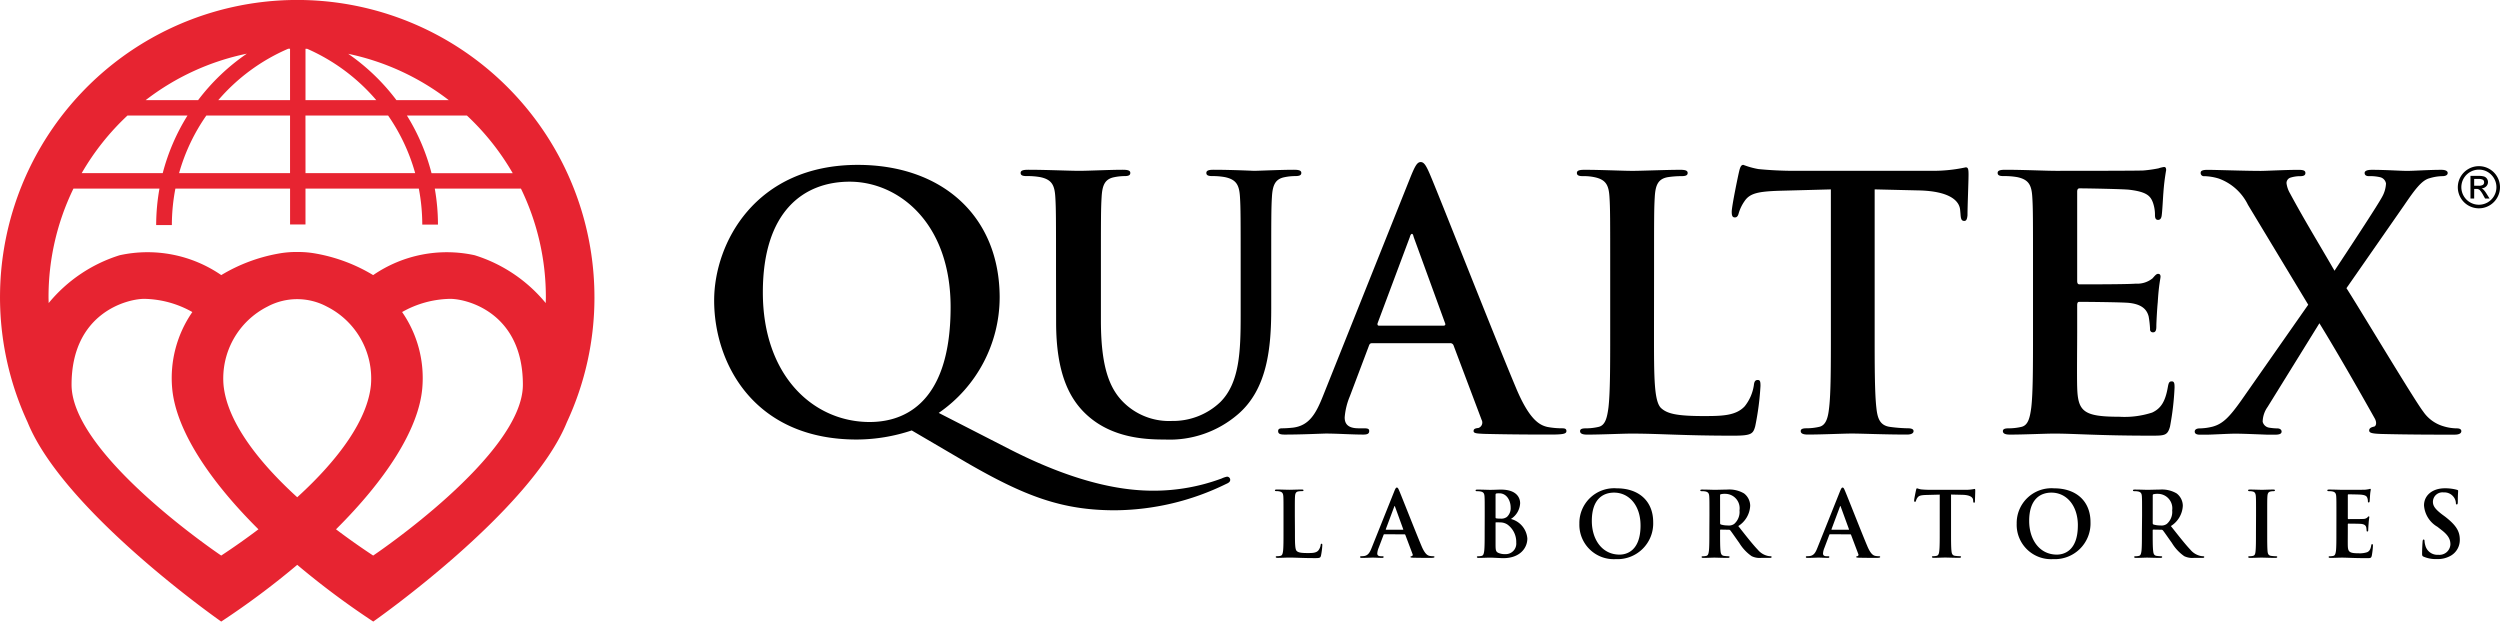
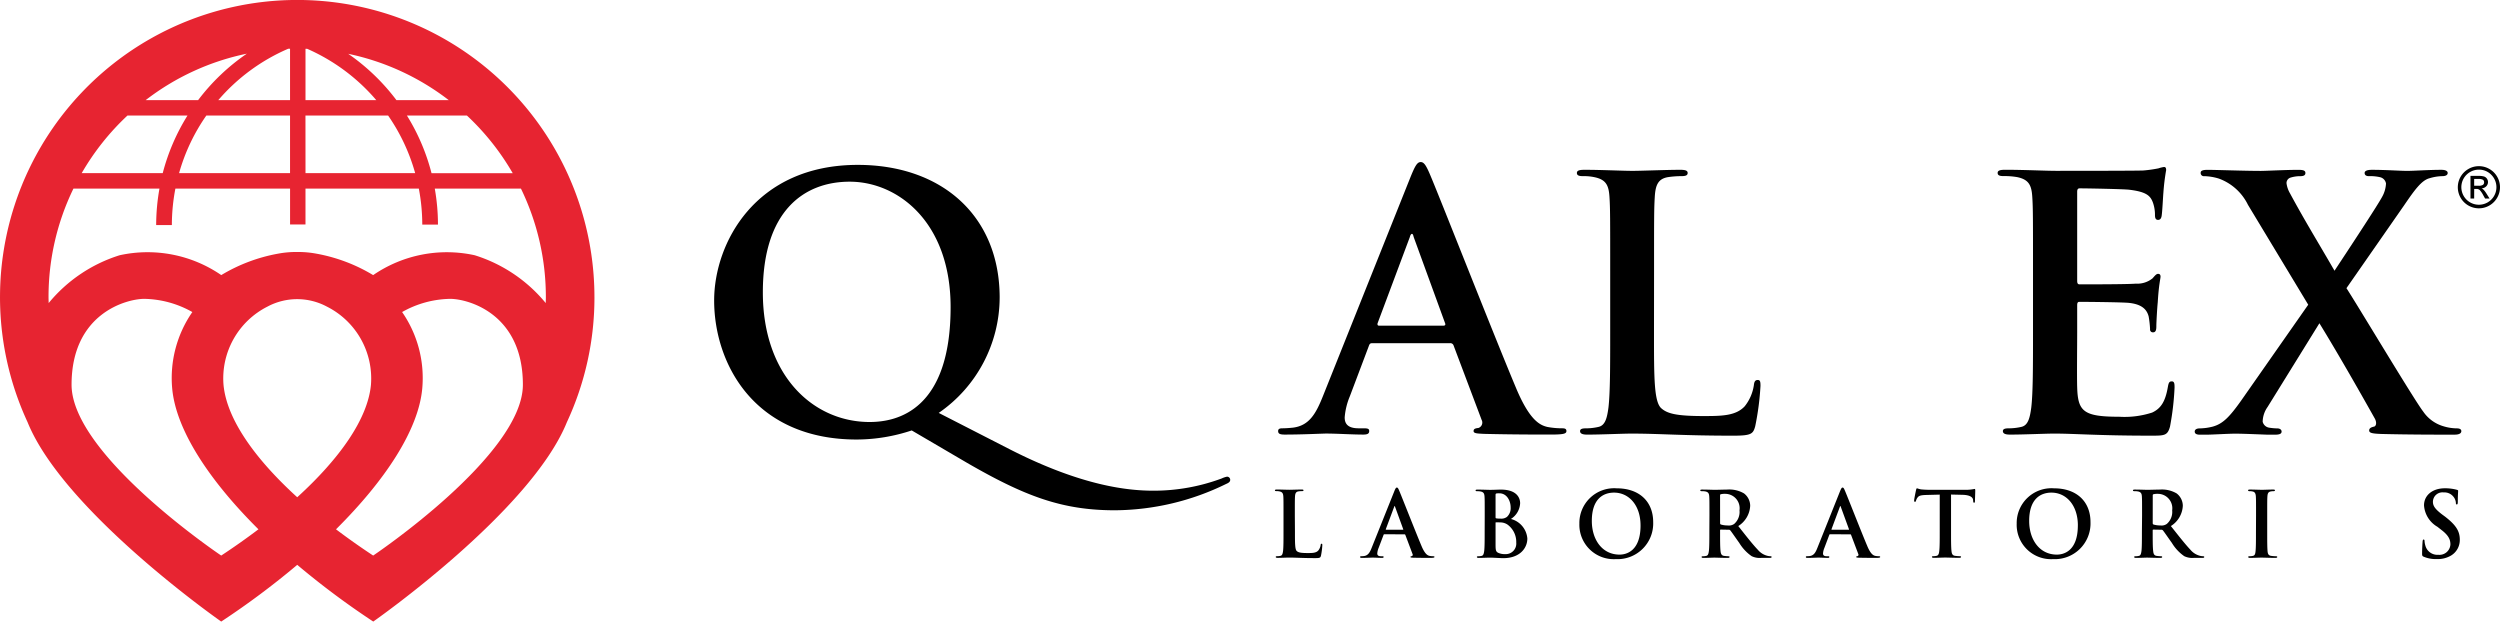
<svg xmlns="http://www.w3.org/2000/svg" width="270.797" height="67.324" viewBox="0 0 270.797 67.324">
  <defs>
    <style>.a{fill:#e72431;}</style>
  </defs>
  <g transform="translate(-331.48 -255.724)">
    <path class="a" d="M371.9,315.9c-1.4-.924-2.748-1.876-4.024-2.842,5.371-5.338,8.934-10.786,9.342-15.249a12.562,12.562,0,0,0-2.182-8.285,10.918,10.918,0,0,1,5.22-1.429c1.9.013,7.862,1.563,7.862,9.3,0,7.627-16.218,18.508-16.218,18.508m-16.456,0s-16.212-10.881-16.212-18.508c0-7.736,5.96-9.286,7.858-9.3a10.934,10.934,0,0,1,5.224,1.429,12.553,12.553,0,0,0-2.182,8.285c.407,4.463,3.969,9.911,9.342,15.249-1.278.966-2.625,1.918-4.029,2.842m16.218-18.513c-.339,3.7-3.375,8-7.988,12.2-4.613-4.2-7.652-8.494-7.986-12.2a8.709,8.709,0,0,1,4.76-8.451,6.822,6.822,0,0,1,6.44,0,8.711,8.711,0,0,1,4.773,8.454M339.44,276.15h9.313a22.746,22.746,0,0,0-.357,3.953h1.7a20.918,20.918,0,0,1,.383-3.953H362.9v3.889h1.67V276.15h12.276a20.96,20.96,0,0,1,.374,3.9h1.7a22.514,22.514,0,0,0-.346-3.9h9.333a26.838,26.838,0,0,1,2.7,11.769c0,.211-.009.423-.015.633a16.2,16.2,0,0,0-7.692-5.18,14.094,14.094,0,0,0-11,2.151,18.12,18.12,0,0,0-6.155-2.323,10.717,10.717,0,0,0-1.914-.181c-.051,0-.1,0-.157,0s-.106,0-.157,0a10.615,10.615,0,0,0-1.92.182,18.164,18.164,0,0,0-6.15,2.321,14.093,14.093,0,0,0-11.005-2.151,16.218,16.218,0,0,0-7.692,5.182c0-.211-.013-.423-.013-.635a26.814,26.814,0,0,1,2.7-11.769m5.853-7.911h6.5a22.424,22.424,0,0,0-2.684,6.241h-8.777a26.977,26.977,0,0,1,4.959-6.241m19.279,0h8.952a20.681,20.681,0,0,1,2.932,6.241H364.572Zm-1.67,0v6.241h-12.02a20.622,20.622,0,0,1,2.954-6.241Zm-.208-7.233c.067,0,.139,0,.208,0v5.564h-7.771a20.859,20.859,0,0,1,7.563-5.561m-9.752,5.561H347.26a26.818,26.818,0,0,1,10.959-5.032,22.574,22.574,0,0,0-5.278,5.032m16.258-5.016a26.83,26.83,0,0,1,10.888,5.016h-5.667a22.623,22.623,0,0,0-5.222-5.016m-4.627-.545c.058,0,.117,0,.177,0a20.891,20.891,0,0,1,7.488,5.559h-7.665Zm22.444,13.474h-8.793a22.377,22.377,0,0,0-2.664-6.241h6.5a27.026,27.026,0,0,1,4.959,6.241m8.852,13.439a32.194,32.194,0,1,0-61.406,13.525c3.922,9.7,20.98,21.605,20.98,21.605a87.246,87.246,0,0,0,8.234-6.144,87.7,87.7,0,0,0,8.234,6.144s17.06-11.909,20.978-21.607a31.993,31.993,0,0,0,2.981-13.523" transform="translate(0)" />
    <g transform="translate(408.836 273.28)">
      <path d="M399.521,280.923c0-9.182-5.692-13.583-10.928-13.583-4.97,0-9.41,3.187-9.41,11.99,0,9.032,5.464,14.041,11.574,14.041,3.036,0,8.764-1.329,8.764-12.447m-4.212,13.359a19.009,19.009,0,0,1-5.958.986c-11.116,0-15.443-8.236-15.443-15.063,0-6.188,4.44-14.686,15.558-14.686,9.07,0,15.368,5.5,15.368,14.382a15.223,15.223,0,0,1-6.6,12.484l7.627,3.907c8.008,4.1,13.054,4.518,15.634,4.518a21.092,21.092,0,0,0,7.4-1.329,2.41,2.41,0,0,1,.567-.19.342.342,0,0,1,.345.343c0,.224-.191.341-.456.452a27.712,27.712,0,0,1-12.03,2.846c-5.73,0-9.752-1.515-16.052-5.158Z" transform="translate(-373.908 -265.216)" />
-       <path d="M395.949,276.815c0-5.771,0-6.832-.077-8.046-.075-1.289-.377-1.9-1.632-2.162a7.9,7.9,0,0,0-1.48-.113c-.416,0-.644-.077-.644-.341s.266-.343.835-.343c2.011,0,4.4.115,5.541.115.91,0,3.3-.115,4.666-.115.571,0,.837.077.837.343s-.23.341-.607.341a5.807,5.807,0,0,0-1.1.113c-1.025.191-1.329.835-1.4,2.162-.077,1.214-.077,2.275-.077,8.046v5.313c0,5.5,1.1,7.816,2.959,9.333a7.021,7.021,0,0,0,4.744,1.557,7.426,7.426,0,0,0,5.236-2.049c2.086-2.088,2.2-5.5,2.2-9.412v-4.742c0-5.771,0-6.832-.075-8.046-.077-1.289-.381-1.9-1.632-2.162a7.465,7.465,0,0,0-1.367-.113c-.416,0-.644-.077-.644-.341s.266-.343.795-.343c1.938,0,4.326.115,4.365.115.456,0,2.846-.115,4.327-.115.532,0,.8.077.8.343s-.23.341-.684.341a5.808,5.808,0,0,0-1.1.113c-1.025.191-1.327.835-1.4,2.162-.075,1.214-.075,2.275-.075,8.046v4.06c0,4.212-.418,8.688-3.606,11.421a11.321,11.321,0,0,1-7.893,2.735c-2.011,0-5.654-.117-8.423-2.62-1.936-1.745-3.378-4.553-3.378-10.055Z" transform="translate(-358.918 -264.977)" />
      <path d="M425.324,283.073c.19,0,.228-.115.19-.228l-3.415-9.371c-.04-.153-.077-.343-.19-.343s-.191.19-.228.343l-3.493,9.335c-.036.15,0,.264.155.264Zm-7.74,1.9c-.191,0-.266.077-.343.3l-2.049,5.426a7.43,7.43,0,0,0-.569,2.314c0,.684.341,1.178,1.517,1.178h.571c.456,0,.569.077.569.3,0,.3-.228.379-.647.379-1.211,0-2.844-.111-4.02-.111-.418,0-2.5.111-4.48.111-.492,0-.718-.075-.718-.379,0-.226.151-.3.456-.3.341,0,.87-.038,1.174-.075,1.747-.228,2.467-1.519,3.225-3.417l9.526-23.83c.456-1.1.682-1.517,1.061-1.517.343,0,.569.341.95,1.214.91,2.086,6.981,17.567,9.41,23.335,1.442,3.415,2.541,3.945,3.34,4.137a8.39,8.39,0,0,0,1.593.151c.3,0,.492.038.492.3,0,.3-.341.379-1.745.379-1.366,0-4.135,0-7.173-.075-.682-.036-1.138-.036-1.138-.3,0-.226.151-.3.531-.341a.616.616,0,0,0,.341-.872l-3.034-8.048a.369.369,0,0,0-.381-.263Z" transform="translate(-346.325 -265.353)" />
      <path d="M433.515,283.494c0,4.857,0,7.475.8,8.159.644.569,1.632.835,4.591.835,2.011,0,3.492-.036,4.441-1.065a4.778,4.778,0,0,0,.985-2.275c.038-.341.115-.567.418-.567.268,0,.3.188.3.644a29.626,29.626,0,0,1-.571,4.365c-.228.835-.416,1.023-2.388,1.023-5.466,0-7.969-.226-11.043-.226-.873,0-3.264.111-4.782.111-.492,0-.759-.111-.759-.379,0-.188.151-.3.607-.3a6.153,6.153,0,0,0,1.366-.151c.758-.151.952-.986,1.1-2.086.191-1.6.191-4.593.191-8.084v-6.678c0-5.769,0-6.832-.078-8.046-.075-1.289-.379-1.9-1.632-2.161a5.566,5.566,0,0,0-1.251-.113c-.418,0-.647-.078-.647-.343s.268-.343.837-.343c1.783,0,4.173.115,5.2.115.91,0,3.683-.115,5.161-.115.531,0,.8.078.8.343s-.228.343-.686.343a10.014,10.014,0,0,0-1.477.113c-1.026.19-1.329.835-1.4,2.161-.076,1.214-.076,2.277-.076,8.046Z" transform="translate(-331.712 -264.977)" />
-       <path d="M445.1,268.175l-5.654.151c-2.2.078-3.112.266-3.681,1.1a4.481,4.481,0,0,0-.645,1.327c-.077.3-.19.458-.418.458-.264,0-.341-.191-.341-.609,0-.607.72-4.06.8-4.363.113-.494.228-.722.456-.722a8.78,8.78,0,0,0,1.632.456c1.1.113,2.542.19,3.794.19H456.07a16.659,16.659,0,0,0,3.643-.377c.264,0,.3.226.3.795,0,.8-.113,3.415-.113,4.4-.038.379-.113.609-.339.609-.308,0-.383-.193-.419-.76l-.038-.416c-.077-.988-1.1-2.049-4.478-2.128l-4.782-.113v15.558c0,3.492,0,6.489.188,8.121.117,1.063.345,1.9,1.482,2.049a15.875,15.875,0,0,0,1.936.151c.416,0,.607.115.607.3,0,.268-.3.379-.72.379-2.505,0-4.9-.111-5.96-.111-.872,0-3.262.111-4.779.111-.494,0-.762-.111-.762-.379,0-.188.155-.3.609-.3a6.184,6.184,0,0,0,1.367-.151c.758-.151.984-.986,1.1-2.086.19-1.6.19-4.593.19-8.084Z" transform="translate(-324.139 -265.216)" />
      <path d="M453.992,276.952c0-5.771,0-6.832-.078-8.046-.075-1.289-.379-1.9-1.628-2.162a7.961,7.961,0,0,0-1.482-.113c-.416,0-.643-.077-.643-.341s.266-.343.835-.343c2.011,0,4.4.115,5.464.115,1.212,0,8.766,0,9.486-.038a14.384,14.384,0,0,0,1.63-.23,3.659,3.659,0,0,1,.609-.15c.191,0,.228.15.228.341a23.823,23.823,0,0,0-.3,2.467c-.036.379-.113,2.048-.19,2.505-.036.19-.117.418-.379.418s-.341-.193-.341-.534a3.965,3.965,0,0,0-.23-1.362c-.264-.684-.644-1.14-2.542-1.369-.645-.077-4.629-.151-5.388-.151-.191,0-.266.115-.266.381v9.6c0,.266.038.419.266.419.835,0,5.2,0,6.071-.078a2.642,2.642,0,0,0,1.821-.569c.266-.3.416-.492.607-.492.151,0,.263.077.263.3s-.186.837-.3,2.771c-.077.758-.153,2.277-.153,2.542,0,.3,0,.72-.341.72a.3.3,0,0,1-.339-.341,10.8,10.8,0,0,0-.151-1.366c-.192-.758-.724-1.329-2.128-1.48-.72-.075-4.478-.113-5.386-.113-.191,0-.23.15-.23.377v3c0,1.291-.038,4.782,0,5.882.075,2.618.684,3.187,4.554,3.187a9.664,9.664,0,0,0,3.568-.454c.986-.456,1.442-1.253,1.707-2.808.077-.419.151-.571.418-.571.3,0,.3.306.3.684a29.826,29.826,0,0,1-.492,4.213c-.266.985-.609.985-2.049.985-5.73,0-8.274-.226-10.513-.226-.872,0-3.262.111-4.779.111-.494,0-.762-.111-.762-.379,0-.19.155-.3.609-.3a6.144,6.144,0,0,0,1.364-.151c.762-.151.95-.986,1.1-2.088.19-1.593.19-4.593.19-8.082Z" transform="translate(-311.135 -265.113)" />
      <path d="M478.3,278.636c1.214,1.86,7.362,12.143,8.31,13.357a4.007,4.007,0,0,0,2.2,1.6,5.029,5.029,0,0,0,1.44.228c.268,0,.494.075.494.3,0,.268-.3.381-.72.381h-1.138c-.91,0-3.909,0-6.832-.075-.987-.038-1.291-.113-1.291-.379,0-.228.191-.343.532-.418.188-.038.341-.379.077-.873-2.088-3.718-4.252-7.477-6-10.321l-5.614,9.067a2.834,2.834,0,0,0-.532,1.6.855.855,0,0,0,.72.645,5.968,5.968,0,0,0,.873.077c.228,0,.456.113.456.341,0,.266-.266.341-.758.341h-.682c-.23,0-2.62-.113-3.568-.113-.72,0-2.58.113-3.187.113h-.645c-.381,0-.569-.113-.569-.341s.228-.341.531-.341a6.1,6.1,0,0,0,1.406-.19c1.1-.3,1.82-1.026,3.11-2.848l7.247-10.36-6.525-10.814a5.659,5.659,0,0,0-3.15-2.846,5.755,5.755,0,0,0-1.594-.264.34.34,0,0,1-.379-.379c0-.228.266-.306.758-.306.912,0,3.984.115,5.767.115.532,0,2.658-.115,4.06-.115.532,0,.758.078.758.343s-.226.343-.567.343a3.506,3.506,0,0,0-1.026.151.618.618,0,0,0-.454.607,2.9,2.9,0,0,0,.377,1.1c1.632,3.034,3.34,5.8,4.821,8.385,1.1-1.668,4.591-6.945,5.162-8.008a3.268,3.268,0,0,0,.417-1.44.837.837,0,0,0-.645-.684,4.717,4.717,0,0,0-1.214-.113c-.226,0-.456-.078-.456-.343,0-.228.266-.343.8-.343,1.481,0,3.074.115,3.8.115.757,0,2.31-.115,3.714-.115.419,0,.682.115.682.343s-.226.343-.6.343a5.119,5.119,0,0,0-1.369.226c-.871.228-1.63,1.293-2.768,2.959Z" transform="translate(-301.492 -264.977)" />
      <path d="M409.387,289.371c0,1.253,0,1.927.2,2.1.164.148.423.215,1.183.215.518,0,.9-.009,1.143-.272a1.253,1.253,0,0,0,.259-.589c.007-.089.027-.146.1-.146s.08.047.08.164a7.686,7.686,0,0,1-.146,1.127c-.06.217-.109.264-.618.264-1.409,0-2.053-.058-2.848-.058-.224,0-.844.029-1.233.029-.126,0-.2-.029-.2-.1,0-.047.038-.077.157-.077a1.558,1.558,0,0,0,.354-.04c.2-.04.244-.253.283-.54.047-.408.047-1.182.047-2.082v-1.725c0-1.488,0-1.759-.018-2.075-.02-.332-.1-.489-.421-.558a1.436,1.436,0,0,0-.323-.029c-.108,0-.168-.02-.168-.086s.073-.089.217-.089c.458,0,1.078.027,1.342.027.235,0,.948-.027,1.329-.027.14,0,.206.02.206.089s-.058.086-.175.086a2.6,2.6,0,0,0-.385.029c-.261.049-.339.215-.359.558-.018.315-.018.587-.018,2.075Z" transform="translate(-346.476 -249.336)" />
      <path d="M416.908,289.26c.046,0,.058-.027.046-.057l-.879-2.418c-.009-.04-.02-.088-.047-.088s-.049.047-.06.088l-.9,2.409c-.009.038,0,.066.04.066Zm-2,.49c-.049,0-.071.02-.089.078l-.531,1.4a1.911,1.911,0,0,0-.146.6c0,.173.089.3.392.3h.148c.117,0,.146.02.146.078,0,.078-.058.1-.164.1-.314,0-.735-.029-1.039-.029-.108,0-.645.029-1.156.029-.126,0-.186-.018-.186-.1,0-.058.04-.078.118-.078s.224-.011.3-.02c.448-.06.634-.392.83-.881l2.46-6.148c.115-.283.175-.39.272-.39s.148.088.246.314c.235.538,1.8,4.533,2.427,6.018.372.882.658,1.017.862,1.067a2.157,2.157,0,0,0,.41.04c.078,0,.128.009.128.078s-.089.1-.452.1-1.065,0-1.849-.018c-.177-.011-.294-.011-.294-.078s.038-.078.139-.089a.159.159,0,0,0,.086-.224l-.782-2.075a.1.1,0,0,0-.1-.069Z" transform="translate(-342.314 -249.433)" />
      <path d="M422.6,288.6a1.4,1.4,0,0,0-.809-.233c-.181-.011-.277-.011-.423-.011-.04,0-.058.02-.058.067v2.319c0,.647.027.813.341.941a1.742,1.742,0,0,0,.717.119,1.141,1.141,0,0,0,1.183-1.253,2.327,2.327,0,0,0-.95-1.949m-1.291-.782c0,.077.027.1.069.108a2.456,2.456,0,0,0,.458.029,1.01,1.01,0,0,0,.707-.186,1.281,1.281,0,0,0,.4-1.039c0-.653-.381-1.515-1.223-1.515a1.7,1.7,0,0,0-.323.018c-.069.02-.088.06-.088.166Zm-1.174-.168c0-1.488,0-1.759-.02-2.075-.02-.332-.1-.489-.421-.558a1.976,1.976,0,0,0-.381-.029c-.108,0-.166-.02-.166-.087s.067-.088.213-.088c.521,0,1.136.027,1.333.027.479,0,.861-.027,1.192-.027,1.772,0,2.086.948,2.086,1.469a2.131,2.131,0,0,1-1,1.712,2.38,2.38,0,0,1,1.781,2.113c0,1.045-.811,2.133-2.613,2.133-.233,0-1.125-.058-1.418-.058-.226,0-.84.029-1.234.029-.128,0-.2-.029-.2-.1,0-.047.038-.077.157-.077a1.523,1.523,0,0,0,.35-.04c.2-.04.246-.255.286-.54.049-.408.049-1.182.049-2.082Z" transform="translate(-336.669 -249.336)" />
      <path d="M431.937,288.755c0-2.191-1.263-3.554-2.868-3.554-1.127,0-2.408.629-2.408,3.065,0,2.037,1.127,3.65,3.007,3.65.684,0,2.27-.332,2.27-3.161m-6.626-.186a3.768,3.768,0,0,1,4.042-3.834c2.436,0,3.953,1.419,3.953,3.659a3.867,3.867,0,0,1-4.051,4.011,3.727,3.727,0,0,1-3.944-3.836" transform="translate(-331.592 -249.397)" />
      <path d="M434.64,288.419c0,.108.02.148.089.177a2.525,2.525,0,0,0,.742.1.977.977,0,0,0,.695-.166,1.721,1.721,0,0,0,.576-1.468,1.564,1.564,0,0,0-1.5-1.79,2.025,2.025,0,0,0-.516.04c-.069.018-.089.057-.089.135Zm-1.154-.773c0-1.488,0-1.759-.02-2.075-.02-.332-.1-.489-.421-.558a1.976,1.976,0,0,0-.381-.029c-.111,0-.168-.02-.168-.087s.067-.088.217-.088c.518,0,1.134.027,1.338.027.334,0,1.078-.027,1.382-.027a3.134,3.134,0,0,1,1.8.419,1.7,1.7,0,0,1,.666,1.34,2.743,2.743,0,0,1-1.291,2.193c.87,1.1,1.544,1.967,2.124,2.574a1.967,1.967,0,0,0,1.094.665,1.541,1.541,0,0,0,.275.031c.078,0,.119.029.119.077,0,.08-.071.1-.186.1h-.93a1.984,1.984,0,0,1-1.047-.186,4.723,4.723,0,0,1-1.344-1.439c-.39-.54-.841-1.205-.968-1.353a.2.2,0,0,0-.177-.068l-.852-.016c-.049,0-.077.016-.077.075v.139c0,.912,0,1.685.047,2.093.029.284.089.5.383.54a4.335,4.335,0,0,0,.479.04c.077,0,.119.029.119.077,0,.069-.069.1-.2.1-.567,0-1.291-.029-1.439-.029-.186,0-.8.029-1.194.029-.126,0-.2-.029-.2-.1,0-.047.04-.077.157-.077a1.55,1.55,0,0,0,.35-.04c.2-.04.248-.255.286-.54.049-.408.049-1.182.049-2.082Z" transform="translate(-325.677 -249.336)" />
      <path d="M443.387,289.26c.049,0,.058-.027.049-.057l-.882-2.418c-.007-.04-.018-.088-.047-.088s-.049.047-.06.088l-.9,2.409c-.009.038,0,.066.04.066Zm-2,.49c-.047,0-.067.02-.087.078l-.527,1.4a1.875,1.875,0,0,0-.148.6c0,.173.088.3.392.3h.146c.119,0,.146.02.146.078,0,.078-.058.1-.164.1-.315,0-.735-.029-1.037-.029-.108,0-.647.029-1.158.029-.124,0-.184-.018-.184-.1,0-.058.04-.078.117-.078s.226-.011.3-.02c.452-.06.638-.392.831-.881l2.458-6.148c.119-.283.177-.39.273-.39s.148.088.244.314c.237.538,1.8,4.533,2.429,6.018.37.882.656,1.017.861,1.067a2.18,2.18,0,0,0,.414.04c.077,0,.124.009.124.078s-.088.1-.447.1-1.068,0-1.852-.018c-.177-.011-.294-.011-.294-.078s.038-.078.137-.089a.16.16,0,0,0,.089-.224l-.784-2.075a.094.094,0,0,0-.1-.069Z" transform="translate(-320.514 -249.433)" />
      <path d="M447.972,285.418l-1.459.038c-.569.02-.8.071-.95.286a1.064,1.064,0,0,0-.164.341c-.022.077-.049.117-.111.117s-.088-.046-.088-.157c0-.157.188-1.045.206-1.123.027-.128.058-.186.115-.186a2.445,2.445,0,0,0,.423.117c.284.029.656.047.981.047H450.8a4.394,4.394,0,0,0,.941-.095c.067,0,.078.057.078.2,0,.206-.031.879-.031,1.136-.009.095-.027.157-.087.157-.078,0-.1-.051-.106-.2l-.011-.108c-.02-.253-.283-.529-1.156-.549l-1.231-.029v4.015c0,.9,0,1.674.047,2.095.029.272.086.487.381.527a4.1,4.1,0,0,0,.5.04c.109,0,.157.029.157.077,0,.069-.078.1-.188.1-.644,0-1.26-.029-1.533-.029-.226,0-.844.029-1.234.029-.126,0-.2-.029-.2-.1,0-.047.04-.077.159-.077a1.541,1.541,0,0,0,.35-.04c.2-.04.259-.255.286-.54.049-.408.049-1.181.049-2.082Z" transform="translate(-315.218 -249.398)" />
      <path d="M457.918,288.755c0-2.191-1.26-3.554-2.864-3.554-1.127,0-2.41.629-2.41,3.065,0,2.037,1.127,3.65,3,3.65.689,0,2.272-.332,2.272-3.161m-6.624-.186a3.767,3.767,0,0,1,4.04-3.834c2.438,0,3.954,1.419,3.954,3.659a3.867,3.867,0,0,1-4.053,4.011,3.725,3.725,0,0,1-3.942-3.836" transform="translate(-310.202 -249.397)" />
      <path d="M460.34,288.419c0,.108.02.148.089.177a2.534,2.534,0,0,0,.742.1.971.971,0,0,0,.695-.166,1.717,1.717,0,0,0,.582-1.468,1.568,1.568,0,0,0-1.5-1.79,2.044,2.044,0,0,0-.516.04c-.069.018-.089.057-.089.135Zm-1.154-.773c0-1.488,0-1.759-.02-2.075-.016-.332-.1-.489-.421-.558a1.969,1.969,0,0,0-.379-.029c-.109,0-.166-.02-.166-.087s.066-.088.213-.088c.52,0,1.136.027,1.342.027.332,0,1.076-.027,1.378-.027a3.136,3.136,0,0,1,1.8.419,1.7,1.7,0,0,1,.667,1.34,2.743,2.743,0,0,1-1.294,2.193c.873,1.1,1.548,1.967,2.124,2.574a1.971,1.971,0,0,0,1.1.665,1.5,1.5,0,0,0,.275.031c.076,0,.117.029.117.077,0,.08-.069.1-.186.1H464.8a2,2,0,0,1-1.047-.186,4.7,4.7,0,0,1-1.34-1.439c-.39-.54-.842-1.205-.97-1.353a.2.2,0,0,0-.173-.068l-.855-.016c-.047,0-.078.016-.078.075v.139c0,.912,0,1.685.051,2.093.027.284.089.5.379.54a4.468,4.468,0,0,0,.483.04c.077,0,.115.029.115.077,0,.069-.067.1-.2.1-.567,0-1.289-.029-1.435-.029-.188,0-.8.029-1.2.029-.128,0-.2-.029-.2-.1,0-.047.04-.077.155-.077a1.545,1.545,0,0,0,.354-.04c.2-.04.244-.255.284-.54.047-.408.047-1.182.047-2.082Z" transform="translate(-304.516 -249.336)" />
      <path d="M465.9,287.646c0-1.488,0-1.759-.02-2.075-.016-.332-.115-.5-.334-.549a1.364,1.364,0,0,0-.352-.038c-.095,0-.155-.02-.155-.1,0-.057.077-.077.237-.077.37,0,.986.027,1.273.027.241,0,.82-.027,1.192-.027.126,0,.206.02.206.077,0,.078-.06.1-.157.1a1.638,1.638,0,0,0-.3.029c-.264.049-.341.215-.361.558-.02.315-.02.587-.02,2.075v1.725c0,.946,0,1.721.04,2.14.029.266.1.441.392.481a3.968,3.968,0,0,0,.5.04c.109,0,.157.029.157.077,0,.069-.077.1-.186.1-.645,0-1.263-.029-1.528-.029-.224,0-.84.029-1.232.029-.128,0-.2-.029-.2-.1,0-.047.04-.077.155-.077a1.558,1.558,0,0,0,.354-.04c.2-.04.255-.2.284-.49.047-.41.047-1.185.047-2.131Z" transform="translate(-298.884 -249.336)" />
-       <path d="M470.733,287.681c0-1.488,0-1.759-.02-2.075-.02-.332-.1-.489-.419-.558a1.987,1.987,0,0,0-.381-.029c-.108,0-.166-.02-.166-.087s.067-.088.213-.088c.52,0,1.134.027,1.409.027.315,0,2.263,0,2.449-.007a3.8,3.8,0,0,0,.418-.06,1.027,1.027,0,0,1,.16-.038c.047,0,.057.038.057.088,0,.068-.047.184-.078.634-.009.1-.029.529-.047.645-.009.049-.029.109-.1.109s-.086-.049-.086-.135a1.051,1.051,0,0,0-.06-.354c-.069-.175-.166-.3-.656-.354-.166-.02-1.194-.038-1.389-.038-.049,0-.069.029-.069.1v2.478c0,.069.011.106.069.106.215,0,1.342,0,1.566-.016a.7.7,0,0,0,.47-.148c.069-.078.106-.129.155-.129s.071.02.071.08a6.628,6.628,0,0,0-.08.713c-.02.2-.04.589-.04.656s0,.186-.086.186c-.069,0-.089-.038-.089-.088a3.114,3.114,0,0,0-.038-.352c-.049-.2-.186-.343-.551-.383-.182-.02-1.152-.029-1.386-.029-.051,0-.062.04-.062.1v.775c0,.33-.009,1.231,0,1.515.02.675.177.822,1.174.822a2.517,2.517,0,0,0,.923-.117c.255-.119.37-.325.439-.724.018-.111.038-.15.106-.15s.08.08.08.179a7.943,7.943,0,0,1-.128,1.087c-.067.253-.155.253-.529.253-1.477,0-2.135-.058-2.709-.058-.228,0-.842.029-1.234.029-.128,0-.2-.029-.2-.1,0-.047.036-.077.155-.077a1.559,1.559,0,0,0,.354-.04c.193-.04.244-.255.286-.54.046-.408.046-1.181.046-2.082Z" transform="translate(-295.011 -249.372)" />
      <path d="M475.564,292.151c-.155-.066-.186-.117-.186-.33,0-.542.04-1.127.051-1.282s.036-.257.115-.257.1.091.1.166a2.074,2.074,0,0,0,.089.5,1.349,1.349,0,0,0,1.4.988,1.188,1.188,0,0,0,1.311-1.118c0-.478-.148-.939-.959-1.564l-.45-.352a2.912,2.912,0,0,1-1.449-2.319c0-1.078.9-1.851,2.261-1.851a4.886,4.886,0,0,1,1.3.164c.087.024.135.051.135.118,0,.126-.036.412-.036,1.176,0,.215-.031.294-.109.294s-.1-.058-.1-.177a1.178,1.178,0,0,0-.253-.647,1.245,1.245,0,0,0-1.067-.479,1.033,1.033,0,0,0-1.167,1.01c0,.448.226.793,1.039,1.409l.273.2c1.174.912,1.6,1.564,1.6,2.5a1.962,1.962,0,0,1-.919,1.7,2.829,2.829,0,0,1-1.557.4,3.368,3.368,0,0,1-1.429-.253" transform="translate(-290.375 -249.398)" />
      <path d="M479.27,266.98v.738h.483a.873.873,0,0,0,.45-.088.307.307,0,0,0,.142-.283.3.3,0,0,0-.139-.284,1.008,1.008,0,0,0-.485-.084Zm0,2.122h-.4V266.65h.85a1.979,1.979,0,0,1,.636.071.624.624,0,0,1,.3.235.649.649,0,0,1-.086.83.78.78,0,0,1-.5.219.721.721,0,0,1,.259.188,2.889,2.889,0,0,1,.31.432l.3.478h-.485l-.215-.385a2.428,2.428,0,0,0-.368-.536.52.52,0,0,0-.363-.122h-.235Zm.516-3.129a1.9,1.9,0,1,0,1.34.558,1.84,1.84,0,0,0-1.34-.558m0-.377a2.237,2.237,0,0,1,1.14.308,2.264,2.264,0,0,1,.835.835,2.26,2.26,0,0,1,0,2.275,2.282,2.282,0,1,1-3.118-3.112,2.254,2.254,0,0,1,1.141-.306" transform="translate(-288.627 -265.153)" />
    </g>
  </g>
</svg>